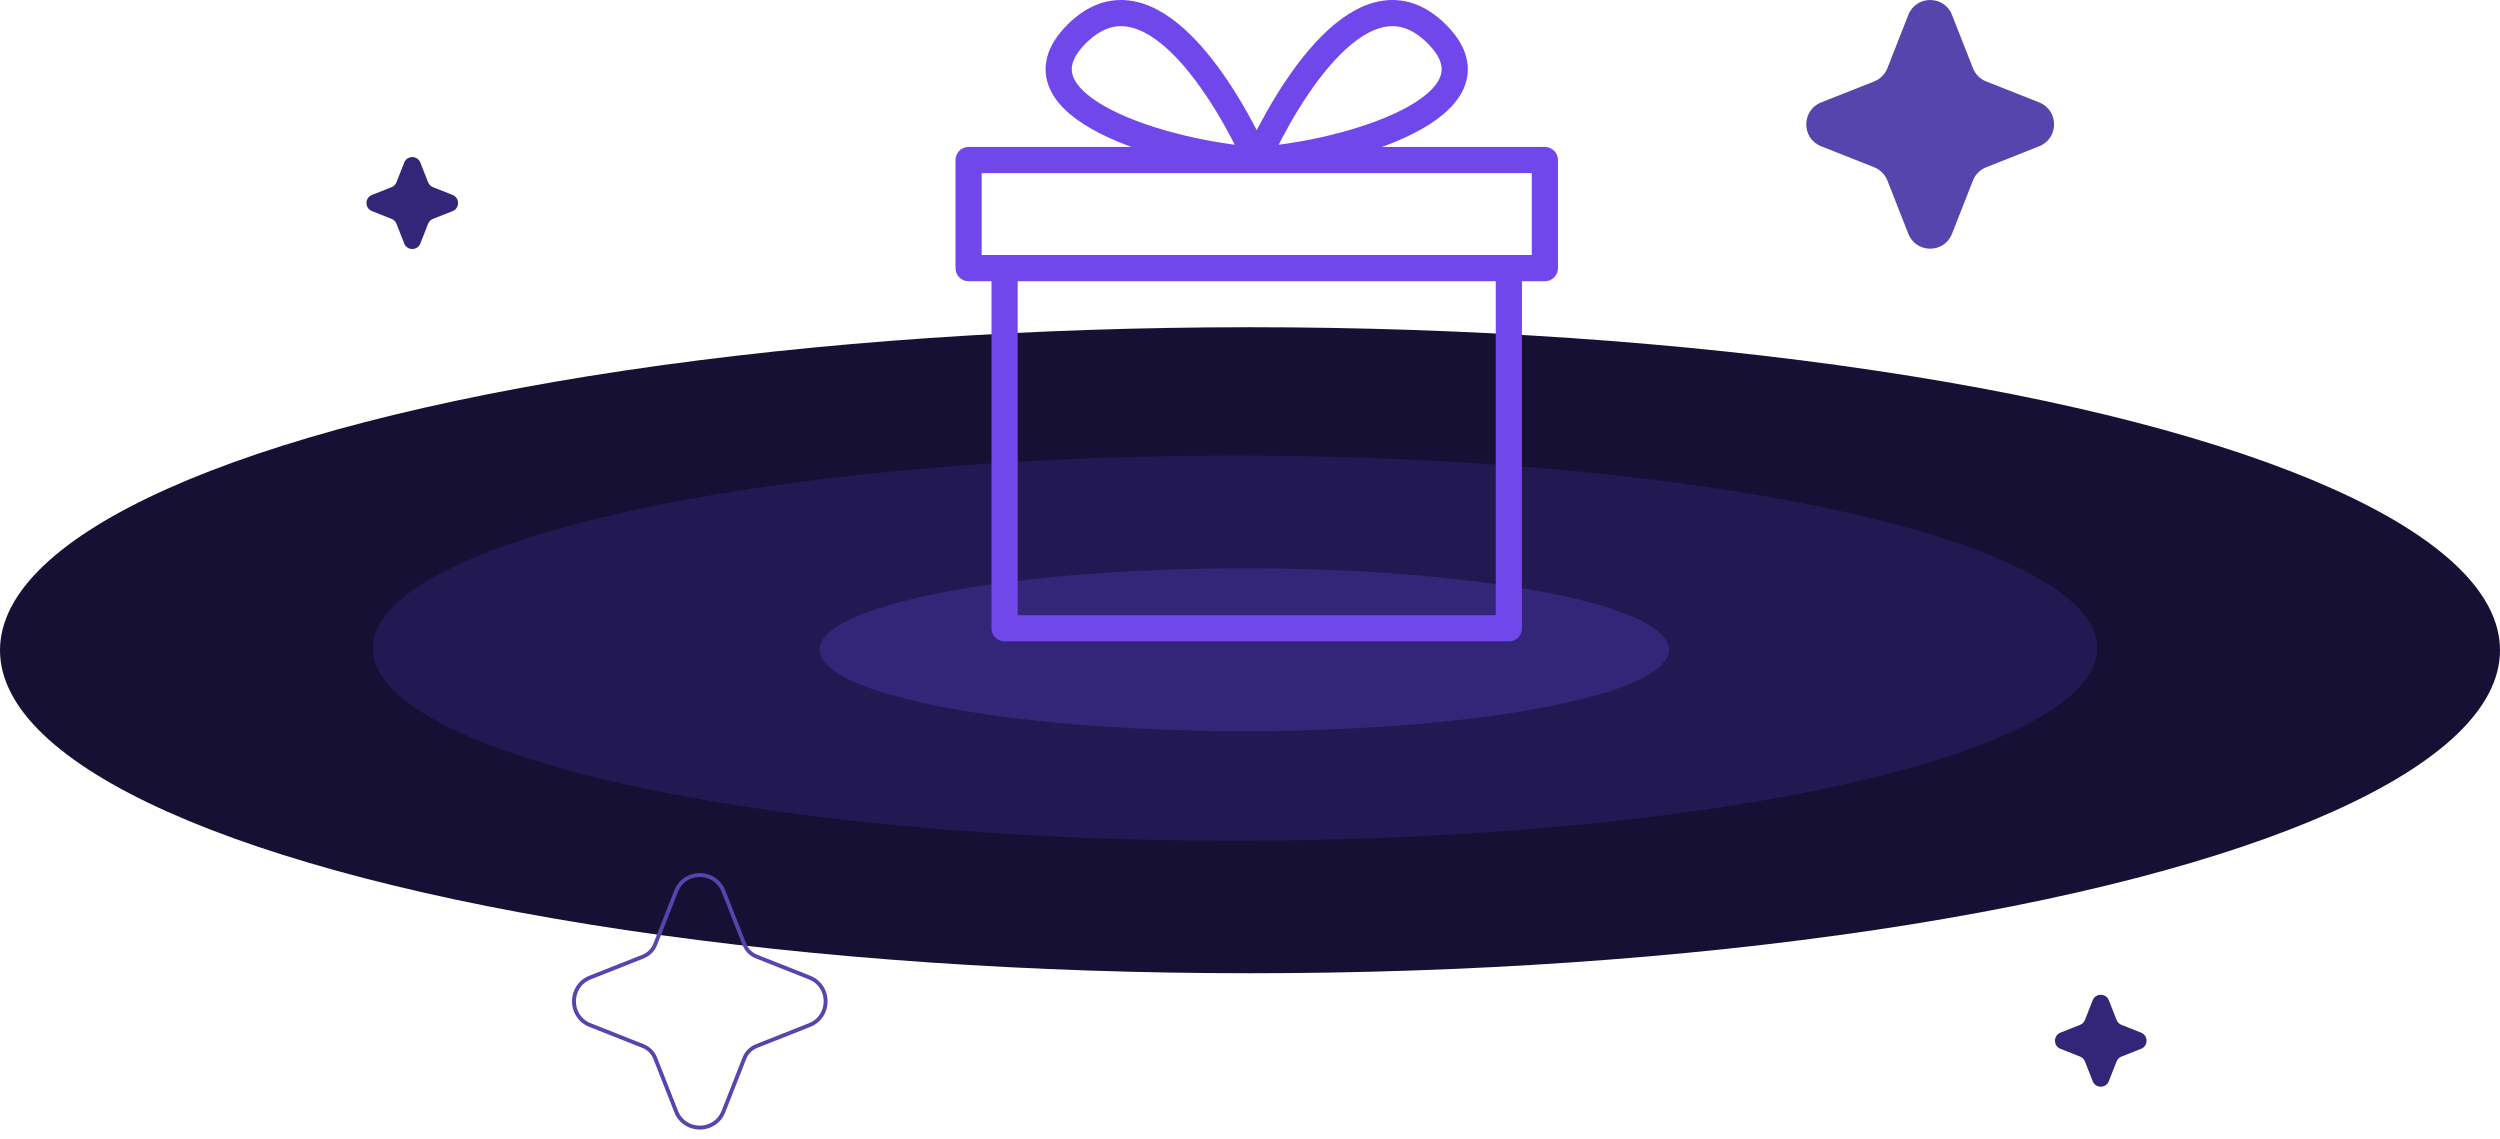
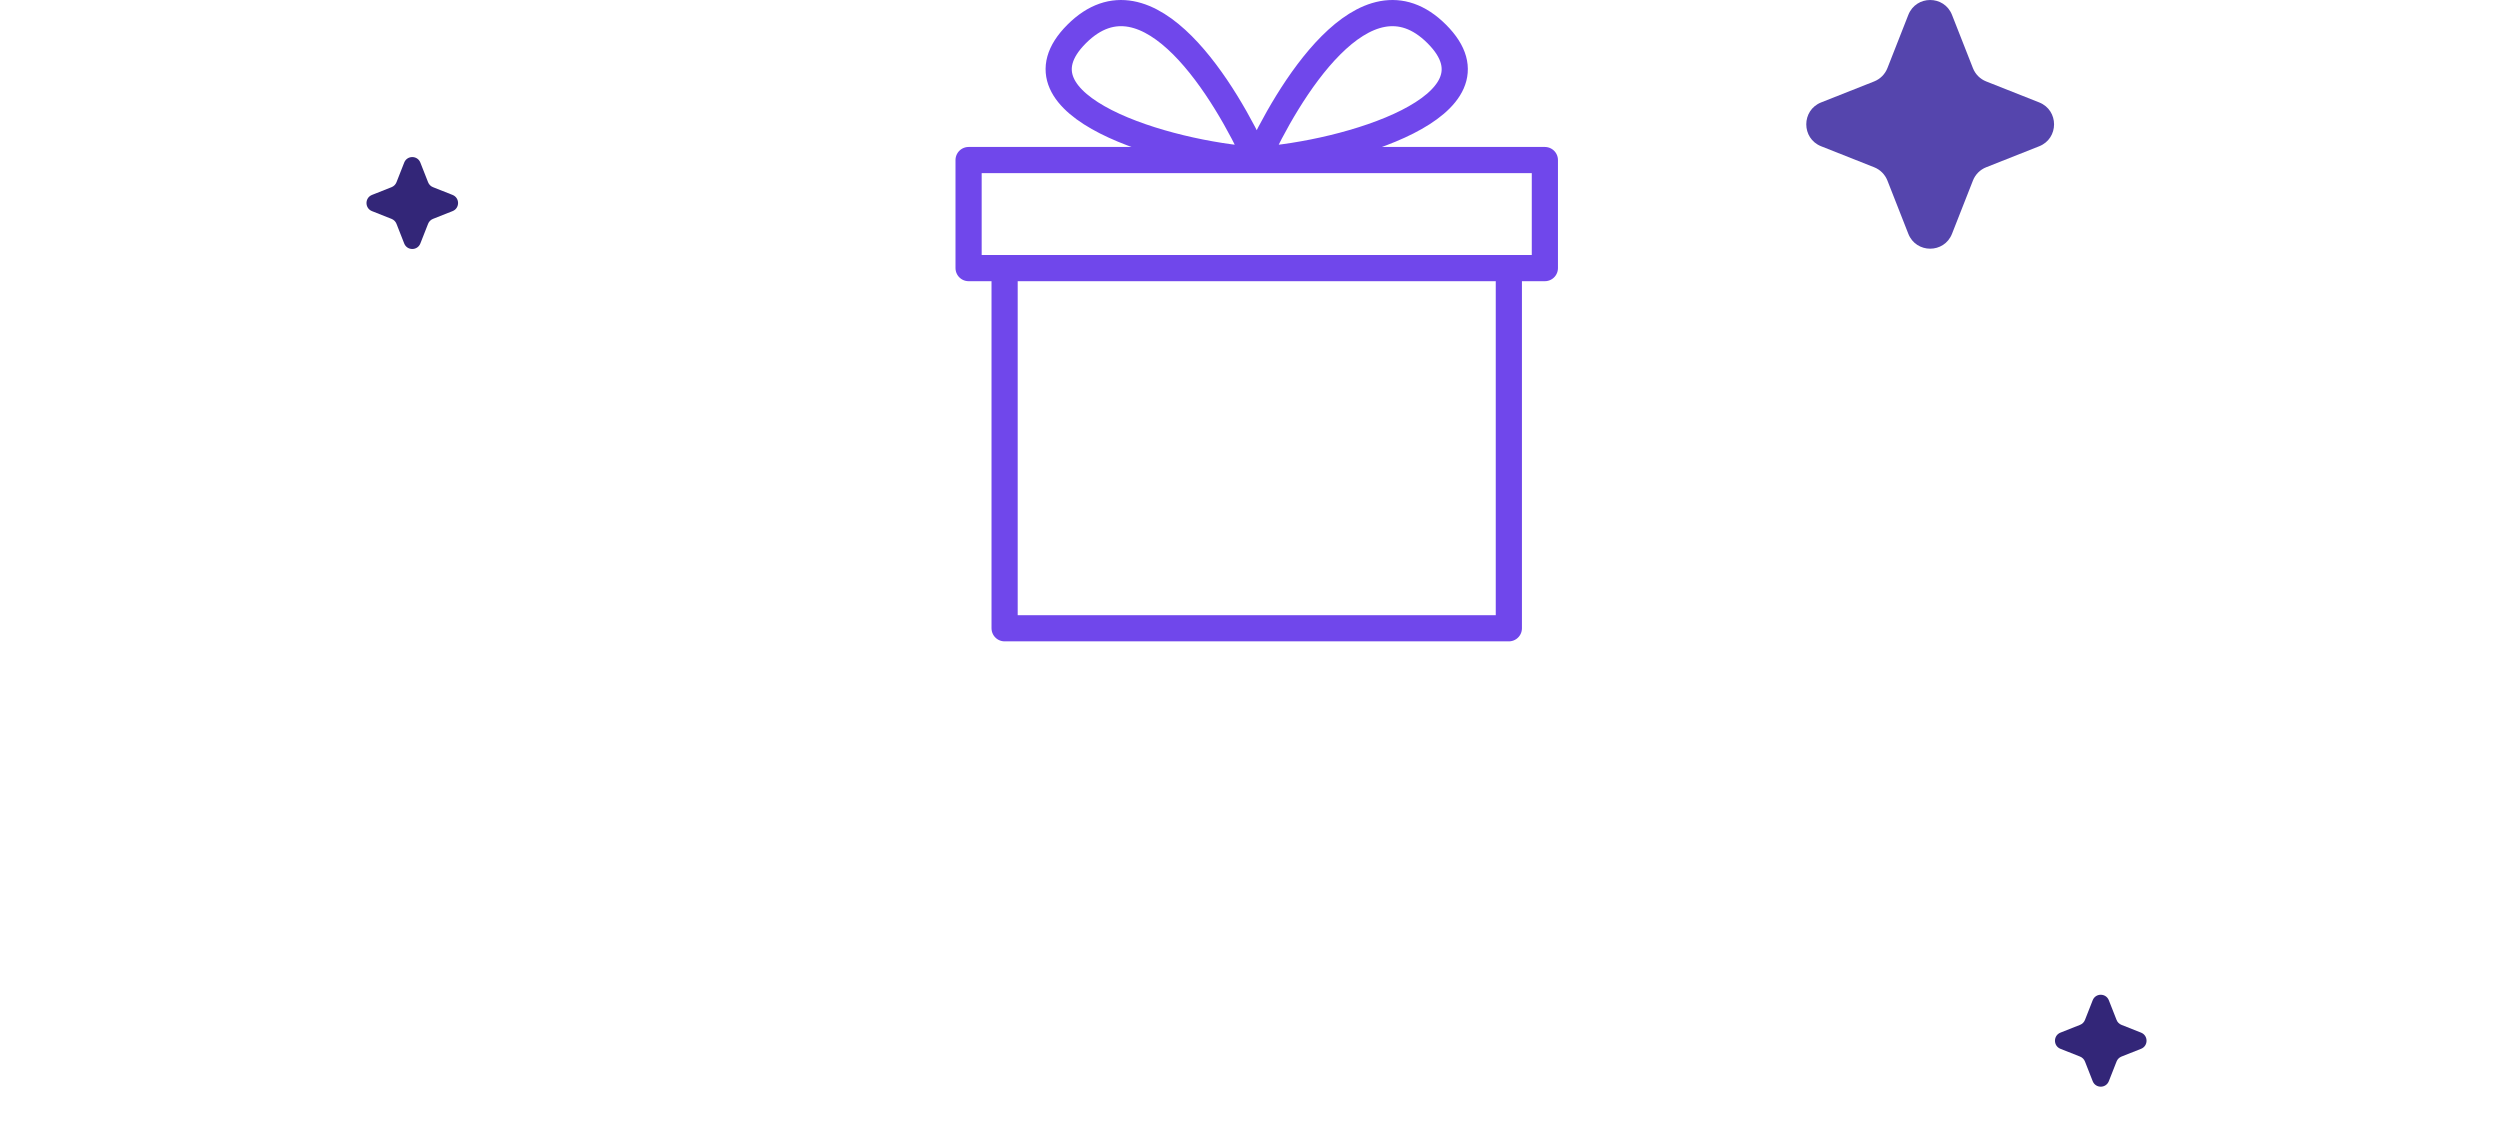
<svg xmlns="http://www.w3.org/2000/svg" width="191" height="87" viewBox="0 0 191 87" fill="none">
-   <ellipse cx="95.5" cy="49.678" rx="95.5" ry="24.678" fill="#161035" />
-   <ellipse cx="94.35" cy="49.519" rx="65.877" ry="14.711" fill="#221852" />
-   <ellipse cx="95.058" cy="49.638" rx="32.452" ry="6.219" fill="#332678" />
  <path d="M115.276 20.483V48H76.752V20.483M115.276 20.483H76.752M115.276 20.483H118.028V12.228H74V20.483H76.752M96.014 12.228C98.307 7.183 104.269 -2.907 109.772 2.597C115.276 8.1 102.893 11.769 96.014 12.228ZM96.014 12.228C93.721 7.183 87.759 -2.907 82.255 2.597C76.752 8.1 89.135 11.769 96.014 12.228Z" stroke="#7047EB" stroke-width="2" stroke-linecap="round" stroke-linejoin="round" />
-   <path d="M145.795 1.14C146.393 -0.38 148.537 -0.38 149.134 1.14L150.732 5.206C150.914 5.67 151.28 6.038 151.743 6.221L155.794 7.824C157.309 8.424 157.309 10.576 155.794 11.175L151.743 12.779C151.28 12.962 150.914 13.33 150.732 13.794L149.134 17.86C148.537 19.38 146.393 19.38 145.795 17.86L144.198 13.794C144.015 13.33 143.649 12.962 143.187 12.779L139.136 11.175C137.621 10.576 137.621 8.424 139.136 7.824L143.187 6.221C143.649 6.038 144.015 5.67 144.198 5.206L145.795 1.14Z" fill="#5545AD" />
-   <path d="M51.656 68.086C52.304 66.439 54.626 66.439 55.273 68.086L56.871 72.151C57.038 72.577 57.374 72.913 57.798 73.081L61.849 74.685C63.49 75.334 63.49 77.666 61.849 78.315L57.798 79.919C57.374 80.087 57.038 80.423 56.871 80.849L55.274 84.914C54.627 86.561 52.304 86.562 51.656 84.915V84.914L50.059 80.849C49.891 80.423 49.556 80.087 49.132 79.919L45.081 78.315C43.44 77.666 43.44 75.334 45.081 74.685L49.132 73.081C49.555 72.913 49.891 72.577 50.059 72.151L51.656 68.086Z" stroke="#5545AD" stroke-width="0.3" />
+   <path d="M145.795 1.14C146.393 -0.38 148.537 -0.38 149.134 1.14L150.732 5.206C150.914 5.67 151.28 6.038 151.743 6.221L155.794 7.824C157.309 8.424 157.309 10.576 155.794 11.175L151.743 12.779C151.28 12.962 150.914 13.33 150.732 13.794L149.134 17.86C148.537 19.38 146.393 19.38 145.795 17.86L144.198 13.794C144.015 13.33 143.649 12.962 143.187 12.779L139.136 11.175C137.621 10.576 137.621 8.424 139.136 7.824L143.187 6.221C143.649 6.038 144.015 5.67 144.198 5.206Z" fill="#5545AD" />
  <path d="M30.881 12.421C31.102 11.86 31.894 11.86 32.115 12.421L32.706 13.924C32.773 14.096 32.908 14.232 33.079 14.299L34.576 14.892C35.136 15.114 35.136 15.909 34.576 16.13L33.079 16.723C32.908 16.791 32.773 16.927 32.706 17.098L32.115 18.601C31.894 19.163 31.102 19.163 30.881 18.601L30.291 17.098C30.223 16.927 30.088 16.791 29.917 16.723L28.42 16.13C27.86 15.909 27.86 15.114 28.42 14.892L29.917 14.299C30.088 14.232 30.223 14.096 30.291 13.924L30.881 12.421Z" fill="#332678" />
  <path d="M159.881 76.421C160.102 75.859 160.894 75.859 161.115 76.421L161.706 77.924C161.773 78.096 161.908 78.231 162.079 78.299L163.576 78.892C164.136 79.114 164.136 79.909 163.576 80.13L162.079 80.723C161.908 80.791 161.773 80.927 161.706 81.098L161.115 82.601C160.894 83.163 160.102 83.163 159.881 82.601L159.291 81.098C159.223 80.927 159.088 80.791 158.917 80.723L157.42 80.13C156.86 79.909 156.86 79.114 157.42 78.892L158.917 78.299C159.088 78.231 159.223 78.096 159.291 77.924L159.881 76.421Z" fill="#332678" />
</svg>